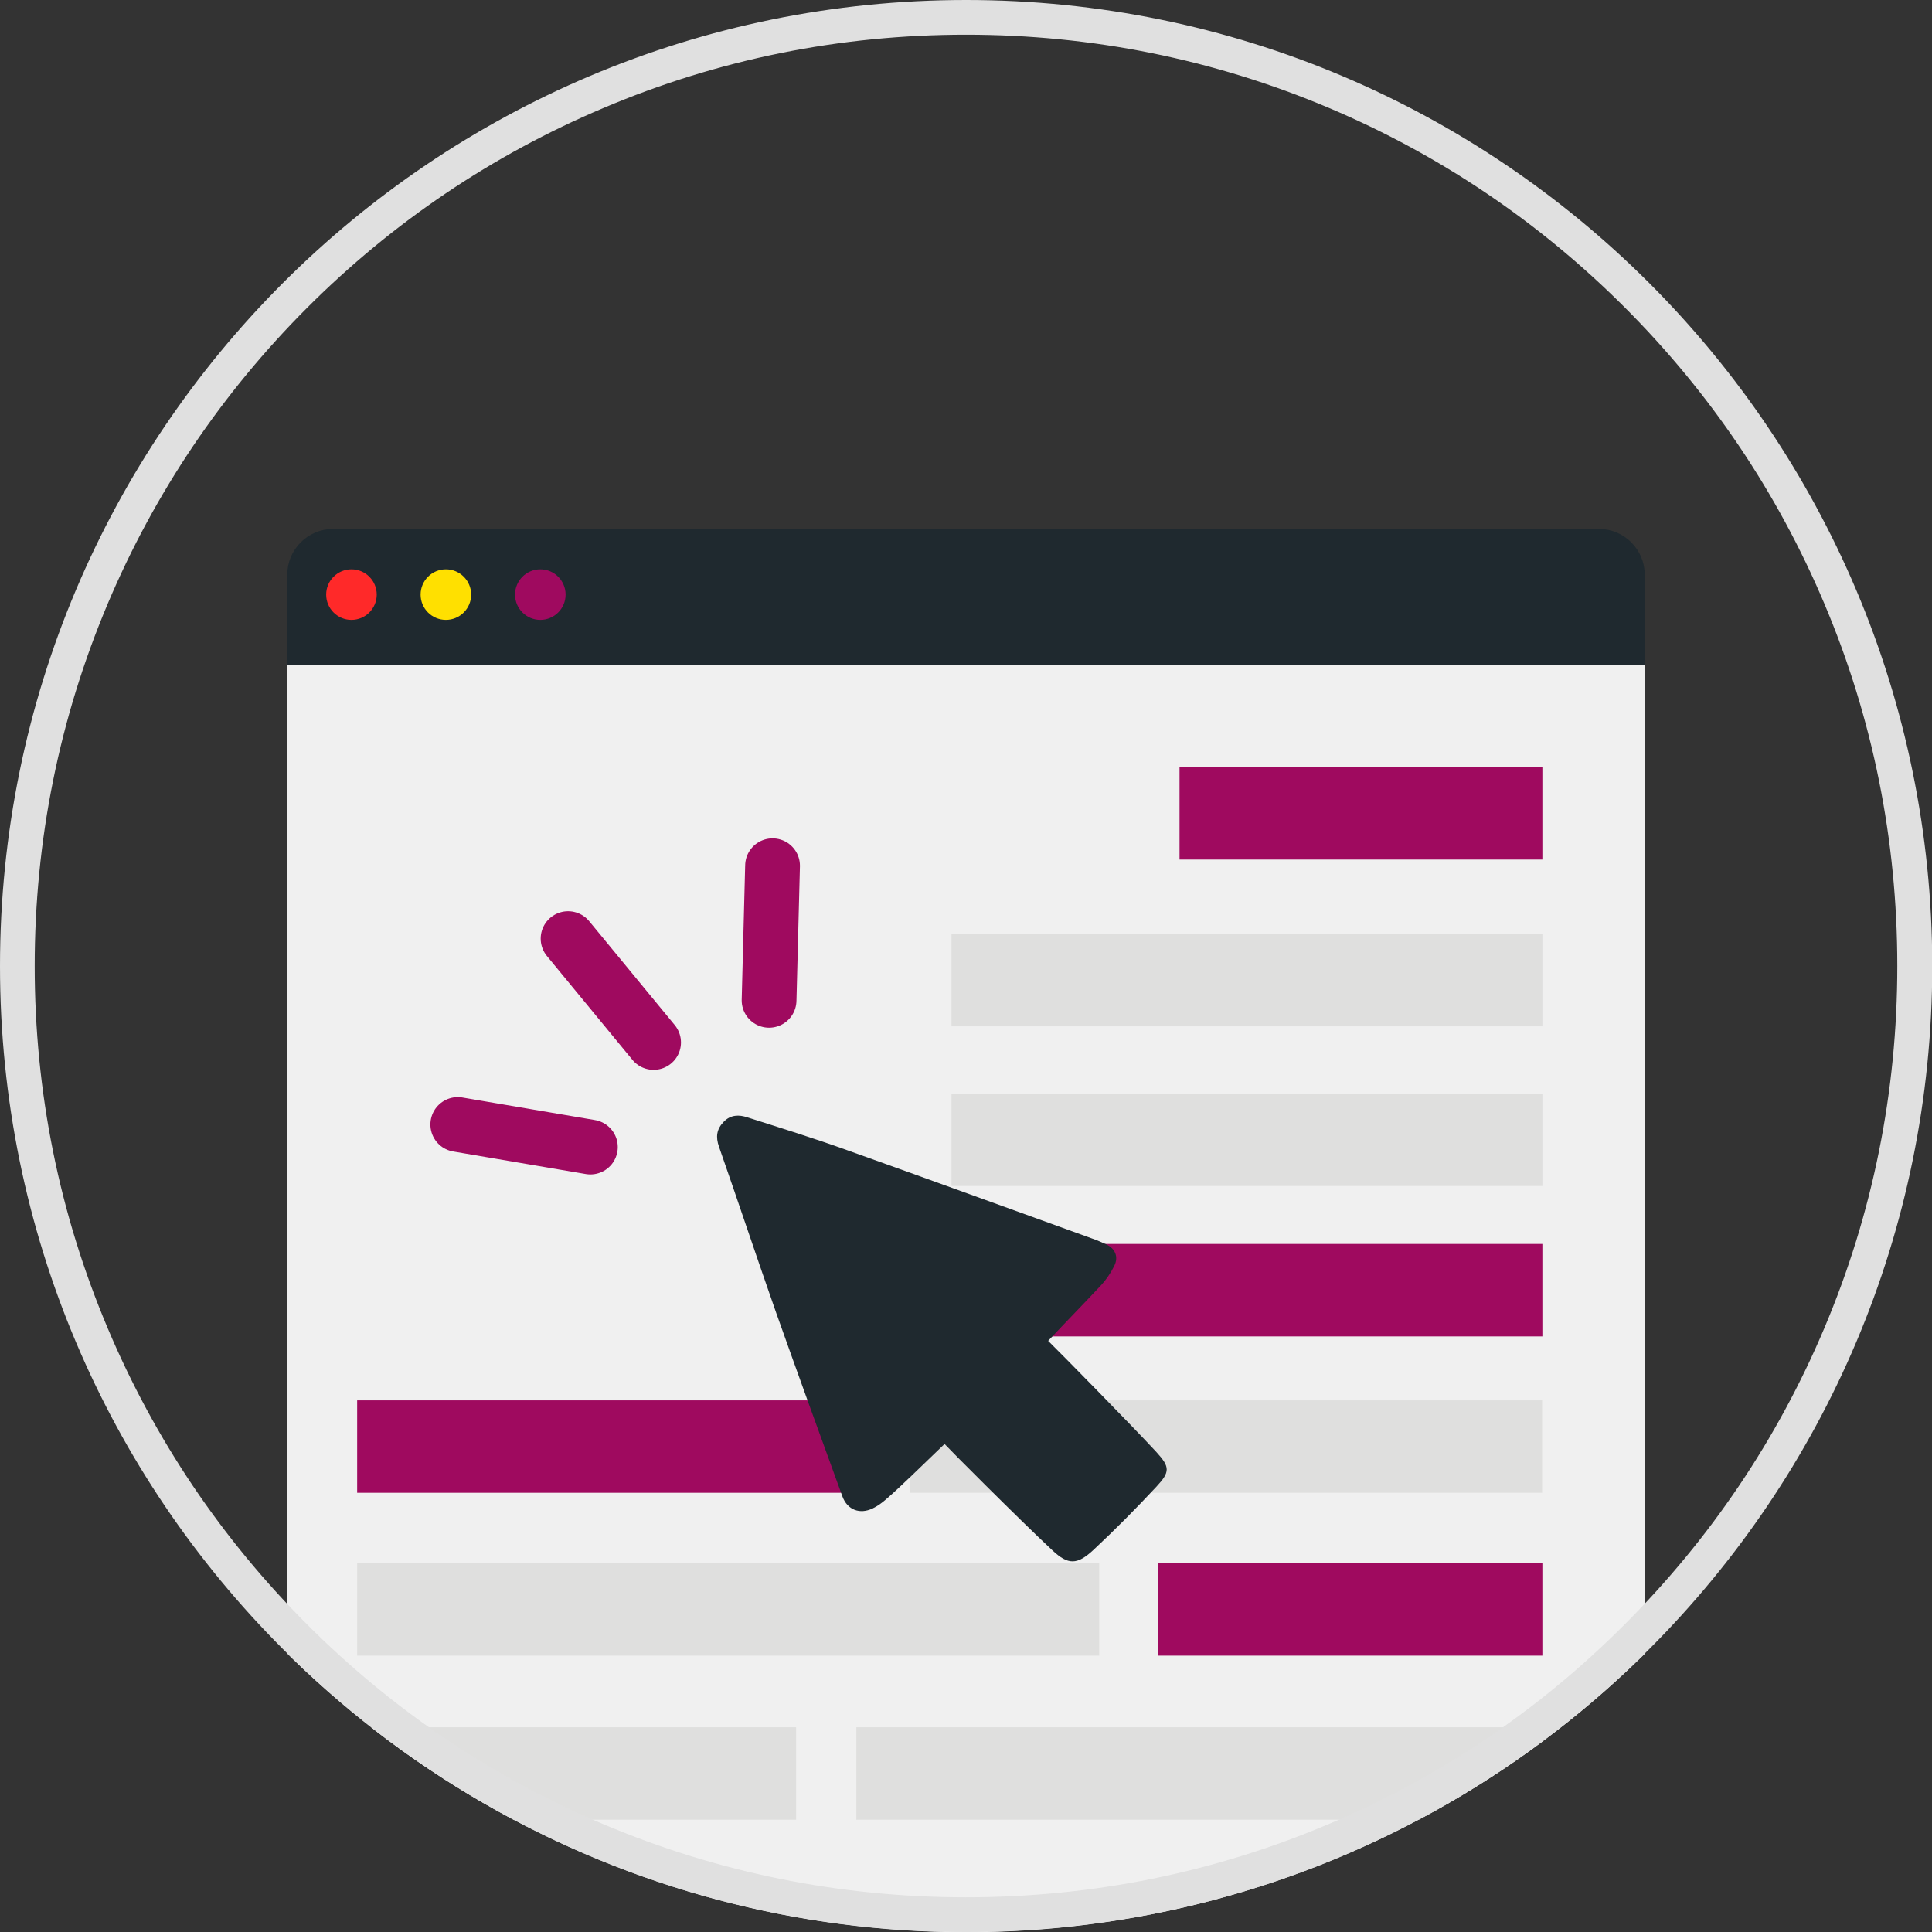
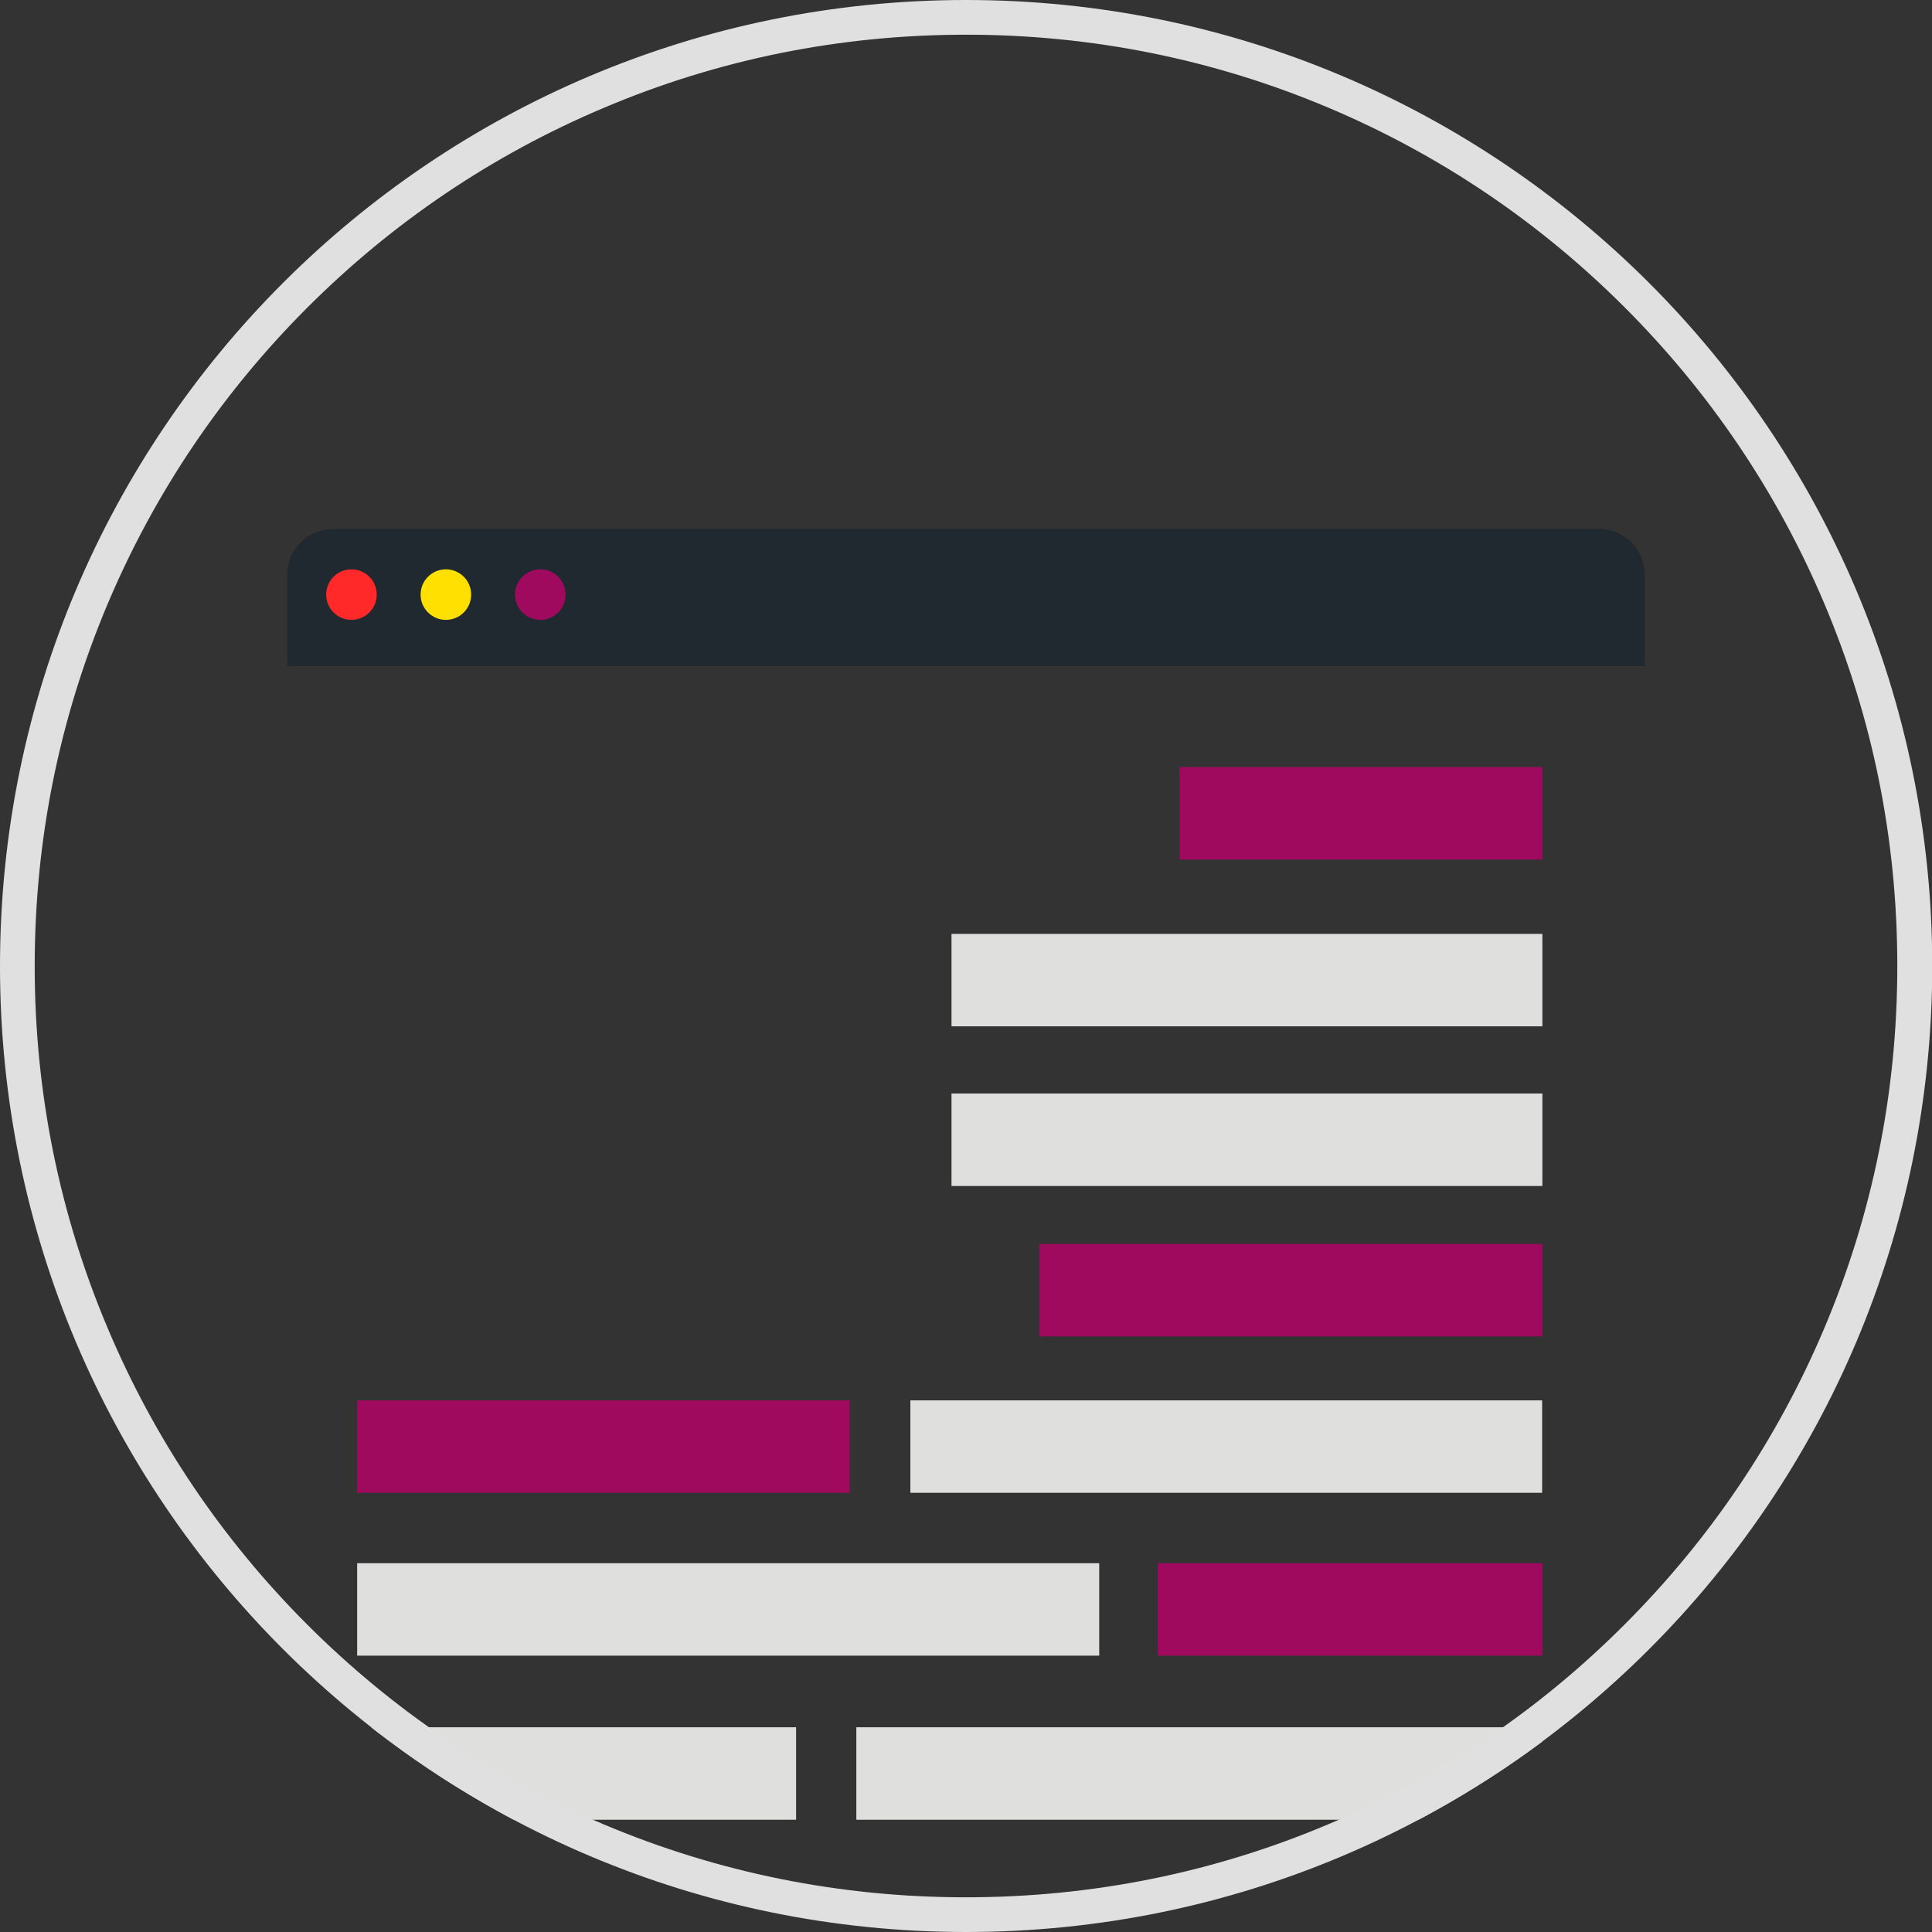
<svg xmlns="http://www.w3.org/2000/svg" xmlns:xlink="http://www.w3.org/1999/xlink" id="Layer_1" x="0px" y="0px" viewBox="0 0 779.5 779.5" style="enable-background:new 0 0 779.5 779.5;" xml:space="preserve">
  <rect x="0" y="0" width="779.5" height="779.5" fill="#333333" stroke="none" />
  <style type="text/css">	.st0{clip-path:url(#SVGID_2_);}	.st1{fill:#1F292F;}	.st2{fill:#F0F0F0;}	.st3{fill:#FF2929;}	.st4{fill:#FFE000;}	.st5{fill:#9F0A5F;}	.st6{clip-path:url(#SVGID_4_);}	.st7{fill:#DFDFDE;}	.st8{clip-path:url(#SVGID_6_);}	.st9{fill:none;stroke:#9F0A5F;stroke-width:22.096;stroke-linecap:round;stroke-miterlimit:10;}	.st10{clip-path:url(#SVGID_8_);}	.st11{fill:#E0E0E0;}</style>
  <g>
    <g>
      <g>
        <g>
          <defs>
            <circle id="SVGID_1_" cx="389.8" cy="389.8" r="389.8" />
          </defs>
          <clipPath id="SVGID_2_">
            <use xlink:href="#SVGID_1_" style="overflow:visible;" />
          </clipPath>
          <g class="st0">
-             <path class="st1" d="M663.6,268.8H115.9v-36.9c0-10.2,8.3-18.5,18.5-18.5h510.7c10.2,0,18.5,8.3,18.5,18.5V268.8z" />
-             <rect x="115.9" y="268.4" class="st2" width="547.8" height="602.8" />
+             <path class="st1" d="M663.6,268.8H115.9v-36.9c0-10.2,8.3-18.5,18.5-18.5h510.7c10.2,0,18.5,8.3,18.5,18.5V268.8" />
            <g>
              <circle class="st3" cx="141.8" cy="239.9" r="10.2" />
              <circle class="st4" cx="179.9" cy="239.9" r="10.2" />
              <circle class="st5" cx="218" cy="239.9" r="10.2" />
            </g>
          </g>
        </g>
      </g>
      <g>
        <g>
          <defs>
            <circle id="SVGID_3_" cx="389.8" cy="389.8" r="389.8" />
          </defs>
          <clipPath id="SVGID_4_">
            <use xlink:href="#SVGID_3_" style="overflow:visible;" />
          </clipPath>
          <g class="st6">
            <g>
              <g>
                <rect x="419.3" y="501.9" class="st5" width="203" height="37.3" />
              </g>
            </g>
            <g>
              <g>
                <rect x="475.9" y="309.5" class="st5" width="146.4" height="37.3" />
              </g>
            </g>
            <g>
              <rect x="383.9" y="441.2" class="st7" width="238.4" height="37.3" />
            </g>
            <g>
              <rect x="383.9" y="376.8" class="st7" width="238.4" height="37.3" />
            </g>
            <g>
              <g>
                <rect x="144.1" y="565" class="st5" width="198.7" height="37.3" />
              </g>
              <rect x="367.3" y="565" class="st7" width="254.9" height="37.3" />
            </g>
            <g>
              <rect x="144.1" y="630.7" class="st7" width="299.4" height="37.3" />
              <g>
                <rect x="467.1" y="630.7" class="st5" width="155.2" height="37.3" />
              </g>
            </g>
            <g>
              <rect x="144.1" y="696.9" class="st7" width="177.1" height="37.3" />
              <rect x="345.5" y="696.9" class="st7" width="276.7" height="37.3" />
            </g>
          </g>
        </g>
      </g>
      <g>
        <g>
          <defs>
-             <circle id="SVGID_5_" cx="389.8" cy="389.8" r="389.8" />
-           </defs>
+             </defs>
          <clipPath id="SVGID_6_">
            <use xlink:href="#SVGID_5_" style="overflow:visible;" />
          </clipPath>
          <g class="st8">
            <line class="st9" x1="263.7" y1="420.6" x2="229.2" y2="378.7" />
            <line class="st9" x1="238.2" y1="462.8" x2="184.7" y2="453.7" />
            <line class="st9" x1="310.3" y1="403.6" x2="311.7" y2="349.3" />
          </g>
        </g>
      </g>
      <g>
        <g>
          <defs>
-             <circle id="SVGID_7_" cx="389.8" cy="389.8" r="389.8" />
-           </defs>
+             </defs>
          <clipPath id="SVGID_8_">
            <use xlink:href="#SVGID_7_" style="overflow:visible;" />
          </clipPath>
          <g id="YA6jmE_2_" class="st10">
            <g>
-               <path class="st1" d="M422.9,541c5.3,5.2,34.4,34.8,43.7,44.9c5.5,6,5.5,8,0,13.9c-8.2,8.8-16.7,17.4-25.5,25.6        c-6.5,6-10.1,6.1-16.5,0.1c-13.6-12.7-42.2-41.4-43.5-42.9c-4.9,4.7-9.1,8.8-13.4,12.9c-3.4,3.2-6.8,6.5-10.3,9.5        c-1.6,1.4-3.4,2.7-5.3,3.6c-5.2,2.5-10.2,0.6-12.2-4.8c-9-24.7-18-49.5-26.8-74.3c-7.8-22.2-15.2-44.5-23-66.8        c-1.4-4-1-7.1,1.9-10.1c2.8-2.9,6.2-2.9,9.5-1.8c13.5,4.3,27.1,8.5,40.4,13.3c33.1,11.8,66,23.8,99,35.7        c1.8,0.6,3.5,1.4,5.3,2.2c3.7,1.7,5.2,5,3.4,8.7c-1.4,2.8-3.2,5.5-5.3,7.8C437.3,526,430.2,533.2,422.9,541z" />
-             </g>
+               </g>
          </g>
        </g>
      </g>
    </g>
    <g>
      <g>
        <path class="st11" d="M389.8,14c50.7,0,99.9,9.9,146.3,29.5c44.7,18.9,84.9,46,119.4,80.5s61.6,74.7,80.5,119.4     c19.6,46.3,29.5,95.5,29.5,146.3s-9.9,100-29.5,146.3c-18.9,44.7-46,84.9-80.5,119.4C621,690,580.8,717.1,536,736     c-46.3,19.6-95.5,29.5-146.3,29.5c-50.7,0-99.9-9.9-146.3-29.5c-44.7-18.9-84.9-46-119.4-80.5S62.4,580.8,43.5,536     C23.9,489.7,14,440.5,14,389.8s9.9-99.9,29.5-146.3c18.9-44.7,46-84.9,80.5-119.4s74.7-61.6,119.4-80.5     C289.8,23.9,339,14,389.8,14 M389.8,0C174.5,0,0,174.5,0,389.8C0,605,174.5,779.5,389.8,779.5S779.6,605,779.6,389.7     C779.5,174.5,605,0,389.8,0L389.8,0z" />
      </g>
    </g>
  </g>
</svg>